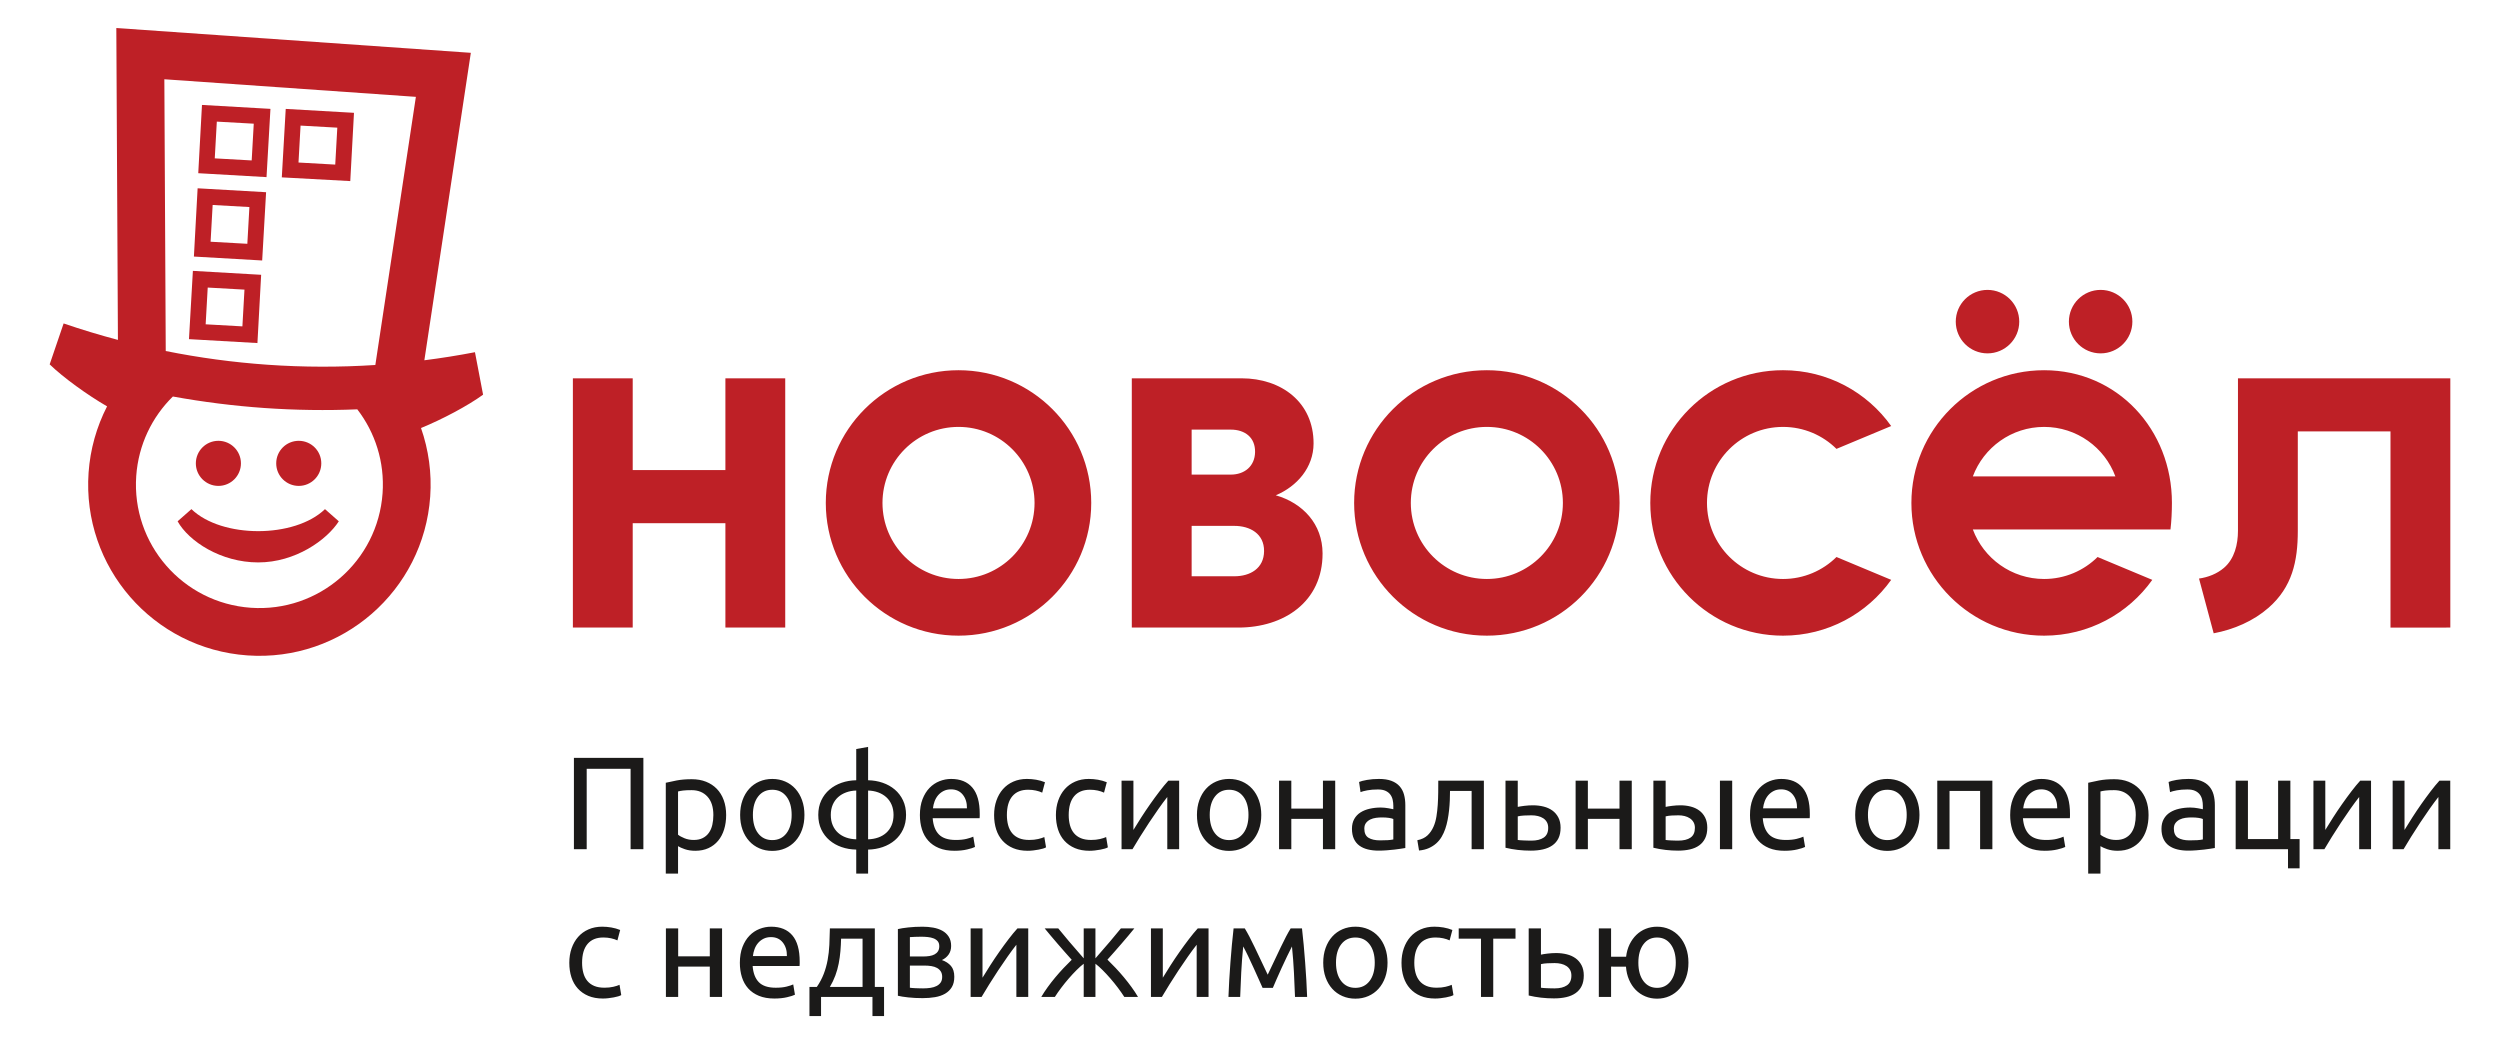
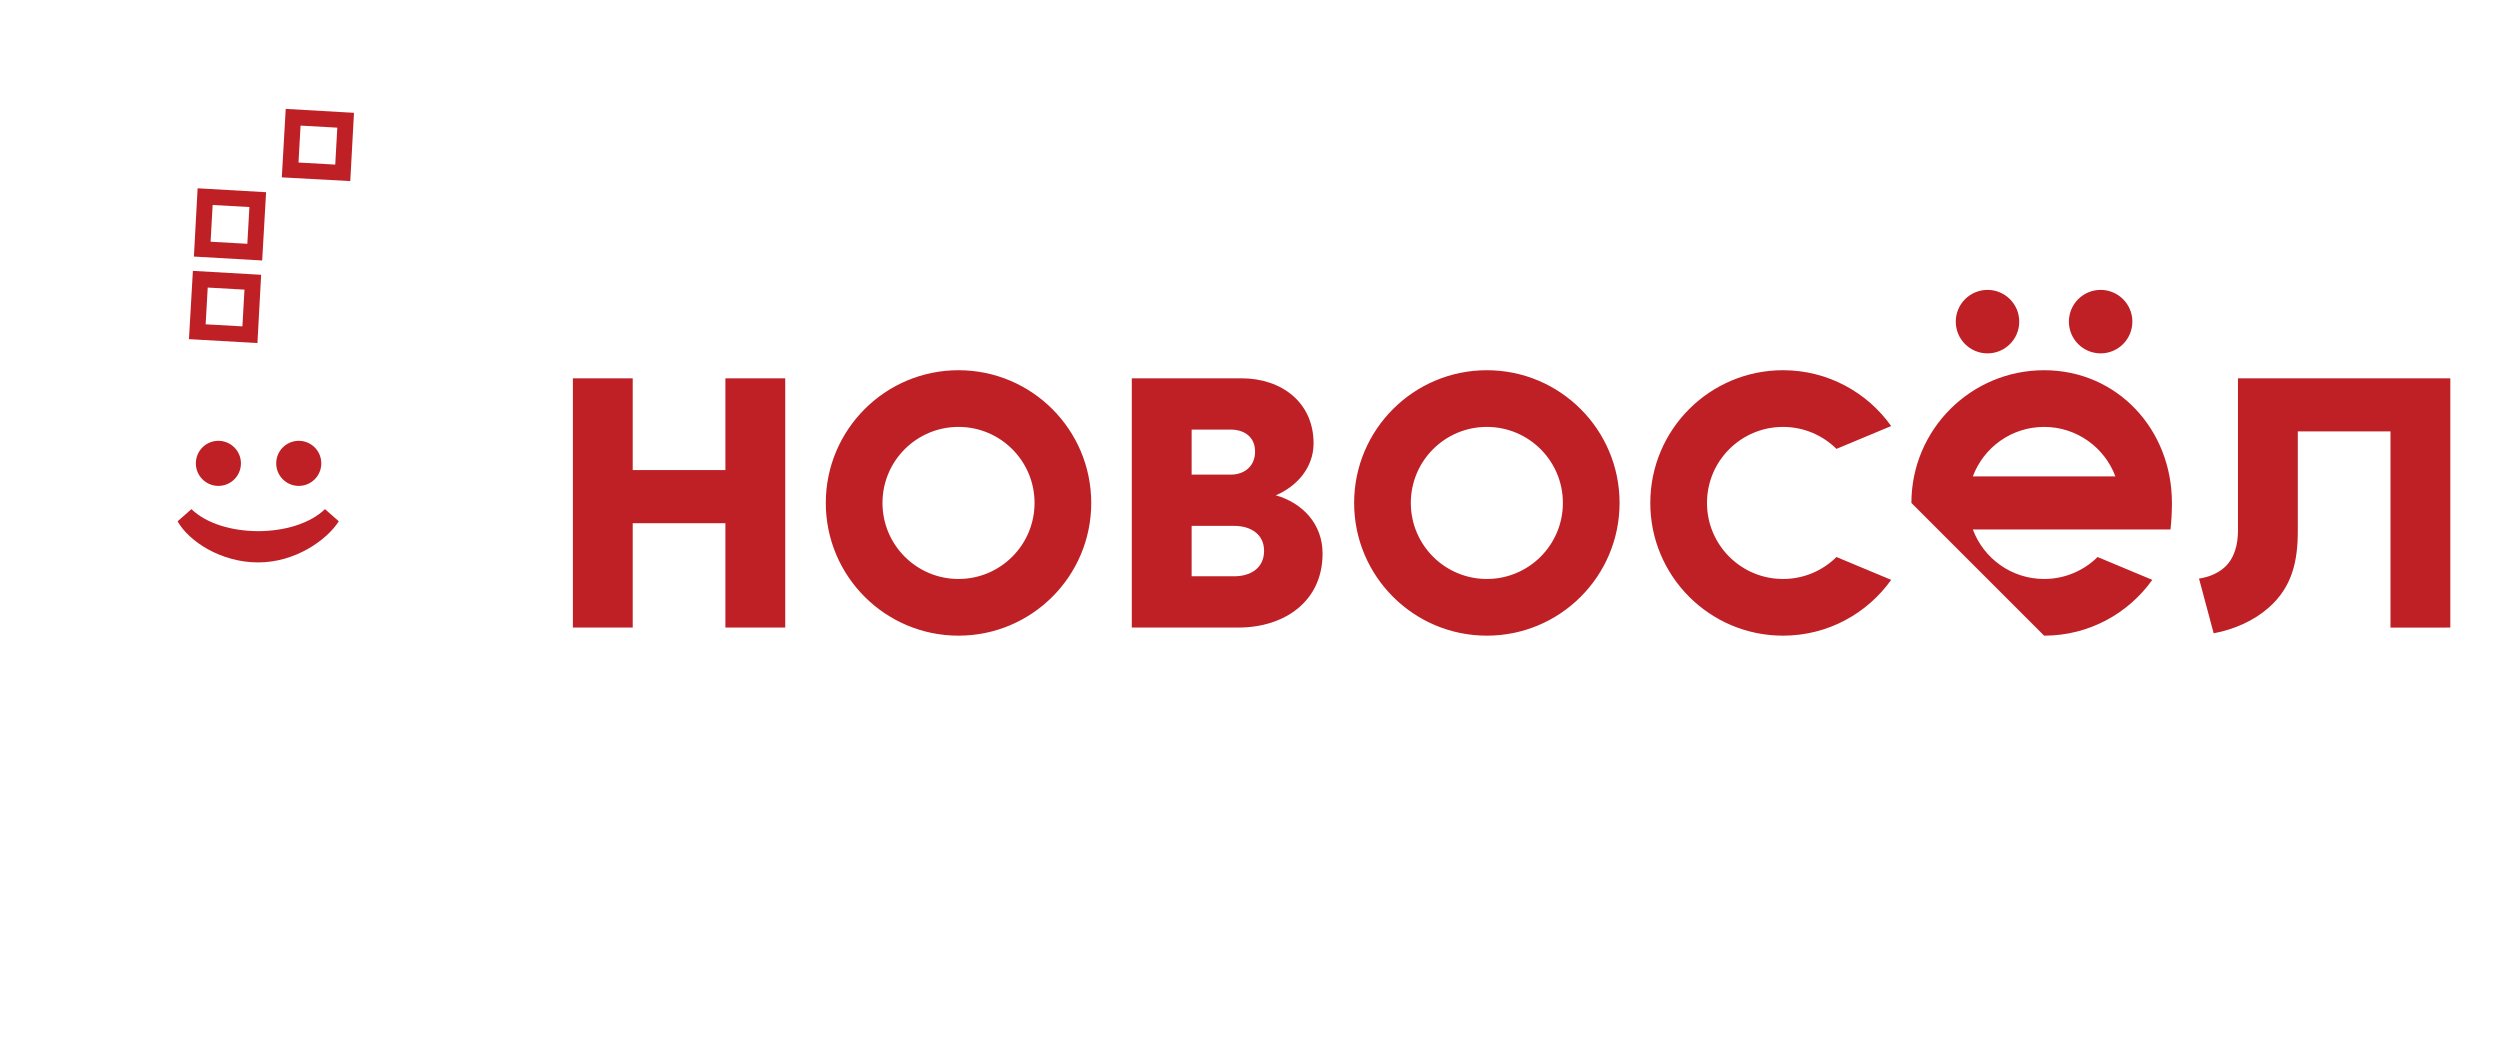
<svg xmlns="http://www.w3.org/2000/svg" id="Layer_1" x="0px" y="0px" width="862px" height="360px" viewBox="0 0 862 360" xml:space="preserve">
  <g>
-     <path fill="#BE2026" d="M166.566,136.084l-2.799-14.645c-5.77,1.11-11.59,2.04-17.449,2.784l16.027-106.013L40.109,9.663 l0.551,107.534c-6.322-1.675-12.566-3.568-18.721-5.676l-4.811,14.111c4.672,4.537,12.993,10.552,19.793,14.48 c-3.618,7.041-5.816,14.808-6.378,22.857c-2.274,32.525,22.253,60.742,54.779,63.016c32.527,2.274,60.742-22.252,63.017-54.779 c0.566-8.086-0.545-16.119-3.173-23.627C152.407,144.629,161.36,139.888,166.566,136.084z M131.913,170.057 c-1.641,23.456-21.985,41.142-45.44,39.5c-23.455-1.64-41.141-21.984-39.5-45.439c0.755-10.796,5.472-20.37,12.631-27.399 c10.449,1.898,20.988,3.225,31.56,3.964c10.648,0.745,21.346,0.895,32.033,0.459C129.322,149.102,132.669,159.248,131.913,170.057z M129.417,125.848c-12.354,0.807-24.792,0.778-37.211-0.089c-11.803-0.828-23.519-2.409-35.058-4.725L56.669,27.33l86.726,6.064 L129.417,125.848z" />
    <path fill="#BE2026" d="M112.056,175.55c-10.473,10.118-35.585,10.12-46.055,0l-4.76,4.195c3.86,6.904,14.923,14.176,27.786,14.177 c12.866,0,23.666-7.758,27.791-14.177L112.056,175.55L112.056,175.55L112.056,175.55z" />
    <path fill="#BE2026" d="M66.508,93.398l-1.351,23.541l23.606,1.348l1.283-23.538L66.508,93.398z M83.581,112.533l-12.67-0.71 l0.711-12.671l12.671,0.711L83.581,112.533z" />
    <path fill="#BE2026" d="M68.14,64.924l-1.282,23.539l23.541,1.351l1.35-23.54L68.14,64.924z M85.282,84.06l-12.671-0.711 l0.713-12.672l12.67,0.712L85.282,84.06z" />
    <path fill="#BE2026" d="M98.519,37.551l-1.353,23.606l23.608,1.283l1.281-23.541L98.519,37.551z M115.591,56.752l-12.67-0.712 l0.711-12.734l12.67,0.711L115.591,56.752z" />
-     <path fill="#BE2026" d="M69.642,36.182l-1.282,23.54l23.537,1.349l1.353-23.537L69.642,36.182z M86.782,55.317l-12.734-0.712 l0.711-12.67l12.735,0.711L86.782,55.317z" />
    <path fill="#BE2026" d="M103.01,167.542c4.294-0.003,7.776-3.482,7.773-7.778c0.002-4.291-3.479-7.771-7.772-7.772 c-4.294,0-7.775,3.481-7.773,7.774C95.235,164.061,98.718,167.539,103.01,167.542L103.01,167.542L103.01,167.542z" />
    <path fill="#BE2026" d="M75.303,167.541c4.293,0.002,7.773-3.481,7.773-7.774c0-4.294-3.48-7.774-7.775-7.774 c-4.293,0-7.774,3.481-7.774,7.775C67.526,164.059,71.009,167.54,75.303,167.541L75.303,167.541z" />
-     <path fill="#BE2026" d="M330.496,219.176c-25.272,0-45.762-20.488-45.762-45.761s20.488-45.762,45.762-45.762 s45.762,20.488,45.762,45.762C376.258,198.688,355.77,219.176,330.496,219.176L330.496,219.176L330.496,219.176z M197.528,130.443 v85.94h20.631v-35.989h31.957v35.989h20.63v-85.94h-20.63v31.646h-31.957v-31.646H197.528L197.528,130.443z M390.245,130.443v85.94 h36.765c15.658,0,29.059-8.851,29.01-25.596c-0.03-10.017-6.739-17.317-16.134-20.011c7.361-3.098,13.006-9.606,13.031-17.841 c0.045-14.237-11.1-22.494-24.819-22.494L390.245,130.443L390.245,130.443z M410.878,148.13h13.494 c4.822,0,8.468,2.659,8.378,7.754c-0.086,4.899-3.655,7.758-8.378,7.758h-13.494V148.13L410.878,148.13L410.878,148.13z M410.878,181.324h14.737c5.361,0,10.273,2.674,10.238,8.687c-0.035,5.999-4.826,8.688-10.238,8.688h-14.737V181.324 L410.878,181.324L410.878,181.324z M771.65,130.443v52.588c0,4.614-1.174,9.645-4.835,12.771c-2.392,2.043-5.449,3.24-8.595,3.685 l5.057,18.875c6.951-1.31,13.69-4.216,18.921-8.805c8.151-7.151,10.083-16.022,10.083-26.527v-34.28l31.957,0.001v67.635 l20.631-0.001v-85.94L771.65,130.443L771.65,130.443L771.65,130.443z M614.784,127.65c-25.272,0-45.761,20.491-45.761,45.763 c0,25.272,20.488,45.764,45.761,45.764c15.388,0,28.998-7.597,37.296-19.243l-18.864-7.878c-4.736,4.682-11.245,7.577-18.432,7.577 c-14.478,0-26.216-11.739-26.216-26.217c0-14.479,11.738-26.218,26.216-26.218c7.188,0,13.695,2.892,18.43,7.575l18.865-7.877 C643.785,135.251,630.173,127.65,614.784,127.65L614.784,127.65L614.784,127.65z M704.812,219.177 c15.389,0,29.002-7.596,37.299-19.242l-18.866-7.878c-4.734,4.684-11.246,7.576-18.433,7.576c-11.259,0-20.859-7.098-24.574-17.065 h68.143c0.346-2.879,0.496-6.249,0.498-9.152c0.025-25.273-18.793-45.763-44.066-45.763c-25.274,0-45.763,20.488-45.763,45.763 S679.538,219.178,704.812,219.177L704.812,219.177L704.812,219.177z M680.238,164.262c3.715-9.966,13.315-17.064,24.574-17.064 c11.26,0,20.859,7.099,24.574,17.064H680.238L680.238,164.262z M724.299,121.844c-6.045,0-10.945-4.9-10.945-10.944 c0-6.045,4.9-10.945,10.945-10.945s10.943,4.9,10.943,10.945C735.242,116.943,730.344,121.844,724.299,121.844L724.299,121.844z M685.291,121.844c-6.044,0-10.945-4.9-10.945-10.944c0-6.045,4.901-10.945,10.945-10.945s10.945,4.9,10.945,10.945 C696.236,116.943,691.335,121.844,685.291,121.844L685.291,121.844z M330.496,199.633c14.479,0,26.217-11.739,26.217-26.218 c0-14.479-11.737-26.218-26.217-26.218c-14.479,0-26.217,11.738-26.217,26.218C304.279,187.894,316.018,199.633,330.496,199.633 L330.496,199.633z M512.666,219.176c-25.272,0-45.762-20.488-45.762-45.761s20.488-45.762,45.762-45.762 s45.762,20.488,45.762,45.762C558.427,198.688,537.938,219.176,512.666,219.176L512.666,219.176L512.666,219.176z M512.666,199.633 c14.48,0,26.218-11.739,26.218-26.218c0-14.479-11.737-26.218-26.218-26.218c-14.479,0-26.217,11.738-26.217,26.218 C486.449,187.894,498.187,199.633,512.666,199.633L512.666,199.633z" />
-     <path fill="#1B1A19" d="M221.837,261.309v31.495l-4.408-0.001V265.08l-15.135,0.002v27.722l-4.407-0.001v-31.495L221.837,261.309 L221.837,261.309z M313.727,340.567c0.181,0.03,0.439,0.062,0.772,0.091c0.333,0.03,0.711,0.053,1.136,0.069 c0.423,0.015,0.871,0.029,1.341,0.045c0.469,0.015,0.915,0.022,1.341,0.022c0.878,0,1.719-0.062,2.521-0.182 c0.804-0.121,1.5-0.333,2.091-0.636c0.592-0.304,1.061-0.704,1.41-1.206c0.347-0.499,0.521-1.143,0.521-1.931 c0-0.758-0.159-1.387-0.477-1.886c-0.319-0.5-0.752-0.901-1.296-1.205c-0.546-0.302-1.189-0.514-1.931-0.634 c-0.743-0.12-1.537-0.182-2.386-0.182l-5.044-0.003V340.567L313.727,340.567L313.727,340.567z M318.227,329.797 c0.816,0,1.566-0.053,2.249-0.159c0.682-0.106,1.273-0.297,1.771-0.568c0.501-0.272,0.895-0.636,1.183-1.091 c0.287-0.455,0.432-1.031,0.432-1.727c0-0.727-0.182-1.303-0.547-1.729c-0.363-0.422-0.839-0.749-1.431-0.977 c-0.592-0.225-1.257-0.379-2-0.454c-0.742-0.075-1.492-0.112-2.249-0.112c-0.697,0-1.401,0.014-2.113,0.045 c-0.712,0.03-1.311,0.061-1.795,0.091v6.681H318.227L318.227,329.797z M318.134,344.157c-1.785,0-3.438-0.083-4.954-0.251 c-1.515-0.166-2.711-0.355-3.59-0.566v-22.994c0.879-0.213,2.076-0.402,3.59-0.568c1.517-0.166,3.168-0.25,4.954-0.25 c1.244,0,2.455,0.106,3.637,0.317c1.182,0.213,2.227,0.568,3.135,1.069c0.91,0.5,1.645,1.181,2.204,2.045 c0.56,0.863,0.841,1.932,0.841,3.204c0,1.15-0.287,2.135-0.864,2.953c-0.575,0.817-1.348,1.455-2.317,1.91 c1.302,0.453,2.34,1.128,3.114,2.021c0.771,0.894,1.157,2.144,1.157,3.749c0,1.424-0.28,2.605-0.841,3.546 c-0.56,0.938-1.333,1.697-2.318,2.272c-0.983,0.575-2.142,0.978-3.476,1.203C321.074,344.044,319.649,344.157,318.134,344.157 L318.134,344.157L318.134,344.157z M354.537,320.116v23.631h-4.09v-17.996c-0.909,1.151-1.909,2.499-3.001,4.045 c-1.091,1.544-2.181,3.143-3.271,4.794c-1.092,1.651-2.136,3.279-3.136,4.885s-1.862,3.029-2.59,4.271l-3.774,0.001v-23.631h4.092 v16.997c0.788-1.303,1.681-2.734,2.681-4.294c1.001-1.562,2.038-3.105,3.113-4.636s2.151-2.998,3.227-4.408 c1.075-1.409,2.083-2.629,3.022-3.657L354.537,320.116L354.537,320.116L354.537,320.116z M391.119,320.116 c-0.606,0.757-1.286,1.584-2.044,2.477c-0.759,0.894-1.545,1.817-2.364,2.771c-0.817,0.954-1.643,1.901-2.477,2.841 c-0.832,0.938-1.627,1.834-2.386,2.682c0.908,0.879,1.849,1.833,2.818,2.862c0.97,1.031,1.916,2.099,2.839,3.204 c0.924,1.107,1.812,2.244,2.659,3.409c0.848,1.168,1.591,2.295,2.227,3.385h-4.726c-0.637-1-1.371-2.051-2.203-3.159 c-0.834-1.105-1.697-2.172-2.592-3.203c-0.893-1.03-1.787-1.991-2.681-2.885c-0.894-0.895-1.719-1.628-2.477-2.204v11.451h-4.046 v-11.451c-0.757,0.577-1.582,1.311-2.475,2.204c-0.896,0.894-1.788,1.854-2.682,2.885c-0.895,1.03-1.758,2.098-2.592,3.203 c-0.834,1.107-1.566,2.159-2.203,3.159h-4.682c0.637-1.09,1.372-2.211,2.204-3.362c0.833-1.152,1.712-2.28,2.636-3.386 c0.925-1.106,1.87-2.173,2.84-3.202c0.97-1.031,1.91-1.986,2.818-2.864c-0.758-0.848-1.554-1.741-2.387-2.682 c-0.833-0.939-1.658-1.885-2.476-2.839c-0.819-0.955-1.606-1.879-2.363-2.773c-0.758-0.894-1.455-1.736-2.092-2.522h4.682 c1.091,1.363,2.348,2.878,3.773,4.544c1.423,1.667,3.089,3.591,4.997,5.771v-10.315h4.045v10.315 c1.908-2.182,3.575-4.104,4.999-5.771c1.425-1.666,2.682-3.18,3.772-4.544H391.119L391.119,320.116L391.119,320.116z M416.706,320.116v23.631h-4.091v-17.996c-0.909,1.151-1.91,2.499-3,4.045c-1.09,1.544-2.181,3.143-3.272,4.794 c-1.09,1.651-2.134,3.279-3.134,4.885s-1.863,3.029-2.592,4.271l-3.771,0.001v-23.631h4.091v16.997 c0.786-1.303,1.681-2.734,2.681-4.294c1-1.562,2.037-3.105,3.112-4.636c1.077-1.53,2.152-2.998,3.228-4.408 c1.075-1.409,2.083-2.629,3.022-3.657L416.706,320.116L416.706,320.116L416.706,320.116z M428.659,326.341 c-0.304,3-0.53,5.991-0.683,8.977c-0.15,2.984-0.272,5.795-0.363,8.43h-4.045c0.061-1.848,0.151-3.778,0.272-5.794 s0.258-4.044,0.41-6.09c0.151-2.044,0.316-4.059,0.501-6.044c0.181-1.984,0.378-3.886,0.59-5.703h3.862 c0.971,1.575,2.105,3.734,3.409,6.476c1.303,2.742,2.801,5.899,4.498,9.476c1.697-3.576,3.197-6.733,4.498-9.476 c1.303-2.742,2.44-4.901,3.41-6.476h3.907c0.213,1.817,0.41,3.719,0.592,5.703c0.182,1.985,0.349,4,0.498,6.044 c0.152,2.046,0.288,4.074,0.411,6.09c0.121,2.016,0.212,3.946,0.271,5.794h-4.181c-0.091-2.635-0.211-5.445-0.363-8.43 c-0.151-2.985-0.38-5.977-0.683-8.977c-0.484,0.939-1.045,2.068-1.682,3.386c-0.636,1.318-1.266,2.66-1.885,4.021 c-0.621,1.364-1.205,2.667-1.75,3.909s-0.97,2.226-1.272,2.953l-3.545,0.001c-0.332-0.757-0.779-1.757-1.341-2.998 c-0.56-1.243-1.149-2.553-1.772-3.932c-0.62-1.378-1.249-2.726-1.885-4.043C429.706,328.32,429.144,327.22,428.659,326.341 L428.659,326.341z M478.421,331.931c0,1.88-0.272,3.576-0.818,5.091c-0.544,1.517-1.311,2.818-2.294,3.908 c-0.985,1.09-2.159,1.932-3.521,2.522c-1.363,0.591-2.848,0.887-4.454,0.887c-1.605,0-3.089-0.295-4.453-0.887 c-1.362-0.591-2.537-1.433-3.521-2.522c-0.983-1.09-1.75-2.393-2.295-3.908c-0.547-1.515-0.818-3.211-0.818-5.091 c0-1.846,0.271-3.537,0.818-5.065c0.545-1.53,1.312-2.841,2.295-3.931c0.984-1.091,2.159-1.934,3.521-2.524 c1.364-0.59,2.848-0.887,4.453-0.887c1.606,0,3.091,0.297,4.454,0.887c1.362,0.591,2.537,1.433,3.521,2.524 c0.983,1.09,1.75,2.4,2.294,3.931C478.149,328.394,478.421,330.085,478.421,331.931L478.421,331.931z M474.014,331.931 c0-2.665-0.599-4.778-1.795-6.338c-1.196-1.562-2.826-2.34-4.887-2.34c-2.06,0-3.689,0.778-4.885,2.34 c-1.196,1.561-1.795,3.674-1.795,6.338c0,2.667,0.598,4.78,1.795,6.341c1.196,1.561,2.825,2.34,4.885,2.34s3.689-0.779,4.887-2.34 C473.415,336.711,474.014,334.598,474.014,331.931L474.014,331.931z M494.827,344.294c-1.91,0-3.584-0.304-5.021-0.909 c-1.439-0.605-2.651-1.455-3.636-2.545c-0.985-1.091-1.719-2.387-2.204-3.887c-0.484-1.498-0.728-3.156-0.728-4.975 c0-1.817,0.265-3.484,0.796-5c0.529-1.516,1.28-2.824,2.25-3.931c0.97-1.105,2.157-1.97,3.567-2.59 c1.41-0.621,2.976-0.934,4.704-0.934c1.061,0,2.119,0.093,3.18,0.273c1.061,0.183,2.075,0.471,3.045,0.863l-0.954,3.59 c-0.635-0.303-1.371-0.545-2.204-0.728c-0.831-0.181-1.72-0.271-2.657-0.271c-2.364,0-4.173,0.741-5.43,2.227 c-1.258,1.483-1.886,3.649-1.886,6.499c0,1.272,0.144,2.438,0.431,3.498s0.743,1.971,1.364,2.728 c0.62,0.758,1.416,1.341,2.386,1.751c0.969,0.408,2.151,0.612,3.545,0.612c1.121,0,2.135-0.104,3.043-0.317 c0.909-0.212,1.623-0.44,2.137-0.683l0.592,3.546c-0.242,0.151-0.592,0.296-1.046,0.431c-0.454,0.137-0.97,0.259-1.544,0.363 c-0.576,0.106-1.189,0.197-1.842,0.273C496.062,344.254,495.434,344.294,494.827,344.294L494.827,344.294L494.827,344.294z M522.549,320.116v3.546h-7.68v20.085h-4.227v-20.085h-7.68v-3.546H522.549L522.549,320.116L522.549,320.116z M536.046,340.794 c1.786,0,3.195-0.349,4.227-1.045c1.031-0.697,1.544-1.817,1.544-3.364c0-0.757-0.15-1.408-0.453-1.954 c-0.304-0.544-0.722-0.992-1.25-1.34c-0.53-0.349-1.145-0.606-1.842-0.772c-0.696-0.168-1.438-0.249-2.226-0.249 c-0.817,0-1.661,0.022-2.522,0.067c-0.863,0.045-1.6,0.144-2.204,0.296v8.135c0.181,0.03,0.454,0.062,0.817,0.091 c0.363,0.031,0.766,0.053,1.203,0.069c0.44,0.015,0.895,0.03,1.364,0.045S535.621,340.794,536.046,340.794L536.046,340.794 L536.046,340.794z M527.093,343.248v-23.132h4.228v9.044c0.242-0.062,0.567-0.121,0.977-0.184c0.41-0.06,0.849-0.12,1.318-0.18 c0.469-0.062,0.963-0.106,1.478-0.138c0.515-0.029,1-0.045,1.454-0.045c1.304,0,2.53,0.145,3.681,0.433 c1.152,0.287,2.159,0.743,3.023,1.361c0.863,0.623,1.553,1.426,2.066,2.409s0.773,2.159,0.773,3.521 c0,1.425-0.242,2.636-0.728,3.637c-0.485,0.999-1.182,1.817-2.09,2.452c-0.909,0.637-1.992,1.1-3.25,1.387 s-2.658,0.433-4.204,0.433c-1.516,0-3-0.083-4.453-0.249C529.911,343.831,528.488,343.581,527.093,343.248L527.093,343.248 L527.093,343.248z M555.497,329.887h5.181c0.183-1.574,0.584-2.999,1.203-4.271c0.623-1.273,1.403-2.363,2.342-3.272 c0.939-0.908,2.016-1.606,3.227-2.091c1.212-0.485,2.515-0.728,3.908-0.728c1.545,0,2.977,0.297,4.294,0.888 c1.319,0.59,2.464,1.432,3.433,2.523c0.97,1.09,1.729,2.4,2.271,3.932c0.547,1.527,0.818,3.219,0.818,5.064 c0,1.88-0.271,3.576-0.818,5.091c-0.545,1.517-1.302,2.818-2.271,3.908s-2.113,1.932-3.433,2.522 c-1.317,0.591-2.748,0.887-4.294,0.887c-1.454,0-2.811-0.264-4.068-0.796c-1.257-0.53-2.354-1.272-3.295-2.228 c-0.938-0.953-1.703-2.113-2.295-3.476c-0.59-1.363-0.945-2.879-1.067-4.545l-5.135-0.001v10.452h-4.227v-23.631h4.227V329.887 L555.497,329.887L555.497,329.887z M577.811,331.931c0-2.665-0.584-4.778-1.749-6.338c-1.166-1.562-2.734-2.34-4.703-2.34 c-1.97,0-3.538,0.778-4.702,2.34c-1.168,1.561-1.75,3.674-1.75,6.338c0,2.667,0.583,4.78,1.75,6.341 c1.166,1.561,2.733,2.34,4.702,2.34s3.538-0.779,4.703-2.34S577.811,334.598,577.811,331.931L577.811,331.931z M245.967,281.033 c0-2.758-0.681-4.878-2.044-6.363c-1.364-1.486-3.182-2.227-5.453-2.227c-1.274,0-2.266,0.045-2.978,0.136 c-0.713,0.093-1.281,0.197-1.704,0.318v14.905c0.515,0.426,1.257,0.834,2.226,1.229c0.97,0.393,2.029,0.589,3.182,0.589 c1.212,0,2.249-0.218,3.112-0.659c0.864-0.438,1.569-1.044,2.114-1.817c0.547-0.772,0.938-1.68,1.181-2.727 C245.846,283.372,245.967,282.244,245.967,281.033L245.967,281.033L245.967,281.033z M250.377,281.033 c0,1.786-0.236,3.438-0.705,4.952c-0.469,1.517-1.158,2.818-2.066,3.909c-0.909,1.092-2.023,1.939-3.34,2.544 c-1.319,0.607-2.826,0.909-4.523,0.909c-1.361,0-2.567-0.182-3.612-0.545c-1.045-0.364-1.825-0.713-2.341-1.046v9.452h-4.228 v-31.312c1-0.242,2.25-0.508,3.751-0.795c1.498-0.288,3.233-0.431,5.203-0.431c1.817,0,3.453,0.287,4.906,0.862 c1.455,0.576,2.696,1.394,3.728,2.455c1.03,1.06,1.826,2.355,2.386,3.885C250.096,277.403,250.377,279.123,250.377,281.033 L250.377,281.033z M277.37,280.985c0,1.879-0.272,3.576-0.818,5.09c-0.545,1.517-1.312,2.819-2.295,3.909s-2.158,1.931-3.521,2.522 c-1.362,0.592-2.847,0.886-4.453,0.886s-3.09-0.294-4.453-0.886c-1.363-0.591-2.537-1.431-3.522-2.522 c-0.984-1.09-1.75-2.394-2.294-3.909c-0.547-1.514-0.817-3.211-0.817-5.09c0-1.847,0.271-3.537,0.817-5.066 c0.544-1.53,1.311-2.84,2.294-3.931c0.985-1.092,2.159-1.933,3.522-2.522c1.363-0.592,2.847-0.888,4.453-0.888 s3.091,0.297,4.453,0.888c1.363,0.59,2.538,1.431,3.521,2.522c0.984,1.091,1.75,2.4,2.295,3.931 C277.099,277.45,277.37,279.139,277.37,280.985L277.37,280.985z M272.962,280.985c0-2.666-0.599-4.778-1.796-6.338 c-1.195-1.562-2.825-2.34-4.885-2.34s-3.689,0.778-4.886,2.34c-1.196,1.56-1.795,3.673-1.795,6.338c0,2.667,0.598,4.779,1.795,6.34 c1.195,1.562,2.826,2.341,4.886,2.341s3.689-0.779,4.885-2.341C272.364,285.766,272.962,283.652,272.962,280.985L272.962,280.985z M286.459,280.985c0,1.333,0.22,2.516,0.658,3.546c0.441,1.03,1.054,1.9,1.842,2.612c0.789,0.712,1.719,1.259,2.794,1.637 c1.076,0.378,2.234,0.583,3.478,0.614v-16.816c-1.243,0.031-2.401,0.242-3.478,0.636c-1.076,0.395-2.007,0.947-2.794,1.66 c-0.788,0.713-1.4,1.583-1.842,2.612C286.679,278.517,286.459,279.685,286.459,280.985L286.459,280.985L286.459,280.985z M299.32,289.394c1.242-0.03,2.401-0.235,3.476-0.614c1.076-0.377,2.008-0.924,2.796-1.637c0.788-0.711,1.4-1.581,1.84-2.612 c0.438-1.029,0.66-2.212,0.66-3.545c0-1.302-0.22-2.47-0.66-3.499c-0.439-1.031-1.052-1.901-1.84-2.612 c-0.788-0.712-1.72-1.265-2.796-1.661c-1.074-0.393-2.233-0.605-3.476-0.635V289.394L299.32,289.394L299.32,289.394z M299.32,301.209h-4.09v-8.271c-1.787-0.029-3.469-0.317-5.045-0.863c-1.575-0.545-2.962-1.324-4.159-2.339 c-1.195-1.016-2.144-2.257-2.841-3.728c-0.696-1.469-1.044-3.143-1.044-5.021c0-1.877,0.348-3.551,1.044-5.02 c0.697-1.471,1.645-2.712,2.841-3.728c1.196-1.015,2.583-1.796,4.159-2.341s3.258-0.833,5.045-0.863v-10.771l4.09-0.727v11.498 c1.758,0.029,3.431,0.316,5.021,0.863c1.591,0.545,2.983,1.325,4.18,2.341c1.197,1.016,2.145,2.257,2.842,3.728 c0.696,1.469,1.045,3.143,1.045,5.02c0,1.879-0.349,3.553-1.045,5.021c-0.697,1.471-1.644,2.712-2.842,3.728 c-1.196,1.014-2.59,1.794-4.18,2.339c-1.592,0.546-3.266,0.834-5.021,0.863V301.209L299.32,301.209L299.32,301.209z M317.18,281.032c0-2.09,0.304-3.917,0.908-5.476c0.606-1.562,1.409-2.856,2.409-3.887c1-1.031,2.15-1.803,3.453-2.319 c1.304-0.514,2.638-0.772,3.999-0.772c3.182,0,5.62,0.992,7.317,2.979c1.696,1.984,2.545,5.006,2.545,9.066 c0,0.182,0,0.416,0,0.705c0,0.288-0.016,0.554-0.045,0.796l-16.178-0.001c0.181,2.453,0.894,4.316,2.136,5.589 c1.241,1.273,3.181,1.909,5.816,1.909c1.483,0,2.734-0.128,3.748-0.387c1.016-0.258,1.781-0.508,2.295-0.75l0.592,3.546 c-0.516,0.272-1.417,0.561-2.705,0.862c-1.287,0.304-2.749,0.455-4.386,0.455c-2.06,0-3.839-0.311-5.339-0.932 s-2.734-1.478-3.703-2.567c-0.97-1.091-1.69-2.388-2.159-3.887C317.415,284.462,317.18,282.819,317.18,281.032L317.18,281.032 L317.18,281.032z M333.404,278.713c0.03-1.908-0.447-3.476-1.432-4.702c-0.983-1.226-2.34-1.841-4.067-1.841 c-0.97,0-1.824,0.189-2.567,0.567c-0.742,0.379-1.371,0.872-1.886,1.478s-0.915,1.302-1.205,2.091 c-0.288,0.787-0.478,1.591-0.567,2.406L333.404,278.713L333.404,278.713L333.404,278.713z M354.354,293.348 c-1.909,0-3.584-0.304-5.021-0.909c-1.439-0.605-2.65-1.454-3.636-2.544c-0.984-1.091-1.72-2.387-2.204-3.887 c-0.483-1.5-0.727-3.158-0.727-4.976s0.264-3.484,0.796-4.999c0.528-1.516,1.278-2.826,2.249-3.931 c0.97-1.105,2.158-1.97,3.566-2.592c1.409-0.621,2.978-0.933,4.704-0.933c1.061,0,2.12,0.094,3.182,0.274 c1.06,0.182,2.075,0.47,3.043,0.863l-0.954,3.59c-0.634-0.304-1.369-0.546-2.203-0.728c-0.832-0.181-1.72-0.271-2.658-0.271 c-2.364,0-4.174,0.74-5.431,2.226c-1.258,1.484-1.886,3.65-1.886,6.499c0,1.271,0.145,2.438,0.433,3.499 c0.286,1.061,0.741,1.97,1.363,2.728c0.62,0.758,1.416,1.341,2.386,1.75s2.151,0.612,3.544,0.612c1.122,0,2.137-0.104,3.046-0.317 c0.909-0.211,1.621-0.44,2.135-0.683l0.592,3.545c-0.243,0.151-0.592,0.297-1.045,0.432c-0.454,0.137-0.97,0.259-1.545,0.363 c-0.576,0.107-1.188,0.198-1.841,0.274C355.59,293.31,354.961,293.348,354.354,293.348L354.354,293.348L354.354,293.348z M375.668,293.348c-1.91,0-3.583-0.304-5.021-0.909s-2.651-1.454-3.637-2.544c-0.984-1.091-1.719-2.387-2.203-3.887 s-0.728-3.158-0.728-4.976s0.265-3.484,0.796-4.999c0.529-1.516,1.28-2.826,2.25-3.931c0.97-1.105,2.158-1.97,3.567-2.592 c1.41-0.621,2.978-0.933,4.704-0.933c1.059,0,2.119,0.094,3.18,0.274c1.061,0.182,2.076,0.47,3.046,0.863l-0.954,3.59 c-0.636-0.304-1.371-0.546-2.204-0.728c-0.832-0.181-1.719-0.271-2.658-0.271c-2.362,0-4.173,0.74-5.43,2.226 c-1.258,1.484-1.886,3.65-1.886,6.499c0,1.271,0.144,2.438,0.431,3.499c0.288,1.061,0.743,1.97,1.364,2.728 c0.62,0.758,1.416,1.341,2.386,1.75s2.151,0.612,3.545,0.612c1.12,0,2.136-0.104,3.044-0.317c0.91-0.211,1.622-0.44,2.137-0.683 l0.592,3.545c-0.242,0.151-0.592,0.297-1.045,0.432c-0.455,0.137-0.97,0.259-1.545,0.363c-0.575,0.107-1.189,0.198-1.84,0.274 C376.903,293.31,376.274,293.348,375.668,293.348L375.668,293.348L375.668,293.348z M406.571,269.17v23.632h-4.09v-17.997 c-0.909,1.151-1.909,2.5-3,4.046c-1.09,1.543-2.181,3.143-3.272,4.793c-1.09,1.651-2.134,3.278-3.134,4.885 c-1,1.605-1.862,3.029-2.591,4.272l-3.773,0.001V269.17h4.092v16.997c0.787-1.304,1.681-2.734,2.681-4.295 c0.999-1.56,2.037-3.104,3.112-4.635c1.077-1.529,2.152-2.999,3.228-4.407c1.076-1.41,2.083-2.63,3.023-3.659L406.571,269.17 L406.571,269.17z M434.886,280.985c0,1.879-0.274,3.576-0.819,5.09c-0.546,1.517-1.312,2.819-2.295,3.909 c-0.985,1.09-2.159,1.931-3.523,2.522c-1.361,0.592-2.847,0.886-4.451,0.886c-1.607,0-3.092-0.294-4.455-0.886 c-1.364-0.591-2.538-1.432-3.522-2.522c-0.985-1.09-1.749-2.394-2.295-3.909c-0.546-1.514-0.817-3.211-0.817-5.09 c0-1.847,0.273-3.537,0.817-5.066c0.546-1.53,1.311-2.84,2.295-3.931c0.984-1.092,2.158-1.933,3.522-2.523 c1.363-0.592,2.848-0.887,4.455-0.887c1.604,0,3.09,0.297,4.451,0.887c1.364,0.591,2.539,1.432,3.523,2.523 c0.983,1.091,1.749,2.4,2.295,3.931C434.611,277.449,434.886,279.139,434.886,280.985L434.886,280.985z M430.477,280.985 c0-2.667-0.599-4.778-1.796-6.338c-1.196-1.562-2.825-2.34-4.884-2.34c-2.062,0-3.691,0.778-4.888,2.34 c-1.197,1.56-1.796,3.673-1.796,6.338c0,2.667,0.598,4.779,1.796,6.339c1.196,1.562,2.825,2.341,4.888,2.341 c2.059,0,3.688-0.779,4.884-2.341C429.878,285.766,430.477,283.652,430.477,280.985L430.477,280.985z M460.38,292.802h-4.227 v-10.453l-10.907,0.001v10.453l-4.227-0.001V269.17h4.227v9.635l10.907,0.001v-9.635l4.227-0.001V292.802L460.38,292.802z M475.83,289.759c0.999,0,1.887-0.022,2.66-0.069c0.771-0.045,1.416-0.129,1.93-0.25v-7.044c-0.304-0.149-0.795-0.278-1.478-0.385 c-0.682-0.106-1.507-0.159-2.477-0.159c-0.637,0-1.312,0.045-2.023,0.136c-0.711,0.091-1.361,0.28-1.953,0.567 s-1.083,0.683-1.478,1.182c-0.393,0.5-0.592,1.158-0.592,1.977c0,1.517,0.486,2.568,1.455,3.159 C472.846,289.463,474.164,289.759,475.83,289.759L475.83,289.759L475.83,289.759z M475.468,268.578c1.697,0,3.128,0.22,4.294,0.66 c1.167,0.439,2.105,1.06,2.817,1.862c0.711,0.804,1.22,1.759,1.522,2.863c0.304,1.106,0.455,2.325,0.455,3.657v14.77 c-0.364,0.061-0.872,0.145-1.522,0.251c-0.652,0.105-1.387,0.204-2.204,0.295c-0.816,0.091-1.705,0.175-2.658,0.251 c-0.954,0.075-1.901,0.113-2.84,0.113c-1.333,0-2.561-0.136-3.682-0.409c-1.121-0.272-2.091-0.703-2.908-1.294 c-0.818-0.592-1.455-1.371-1.909-2.341c-0.455-0.97-0.682-2.135-0.682-3.499c0-1.304,0.265-2.424,0.795-3.364 c0.53-0.939,1.249-1.696,2.158-2.271c0.908-0.576,1.97-1,3.181-1.271c1.213-0.274,2.484-0.411,3.818-0.411 c0.424,0,0.861,0.023,1.317,0.069c0.454,0.045,0.886,0.105,1.294,0.181c0.409,0.076,0.766,0.145,1.069,0.206 c0.304,0.06,0.515,0.104,0.636,0.136v-1.182c0-0.696-0.076-1.386-0.228-2.067c-0.149-0.683-0.423-1.288-0.816-1.817 c-0.395-0.53-0.933-0.953-1.613-1.273c-0.683-0.317-1.568-0.479-2.66-0.479c-1.392,0-2.612,0.1-3.657,0.297 s-1.824,0.402-2.34,0.613l-0.5-3.499c0.547-0.243,1.455-0.478,2.727-0.705C472.604,268.694,473.983,268.578,475.468,268.578 L475.468,268.578L475.468,268.578z M499.963,272.717c0,0.999-0.022,2.067-0.068,3.203c-0.045,1.137-0.129,2.271-0.25,3.408 s-0.287,2.257-0.5,3.362c-0.214,1.108-0.485,2.145-0.818,3.114c-0.334,0.97-0.751,1.878-1.249,2.726 c-0.501,0.85-1.114,1.598-1.842,2.25c-0.726,0.651-1.575,1.196-2.544,1.637c-0.969,0.439-2.105,0.72-3.408,0.84l-0.591-3.546 c1.485-0.302,2.658-0.861,3.522-1.679c0.863-0.818,1.553-1.819,2.066-3c0.456-1.031,0.789-2.196,1-3.499 c0.213-1.304,0.364-2.659,0.455-4.067c0.092-1.408,0.145-2.826,0.16-4.25c0.016-1.423,0.022-2.772,0.022-4.045l15.723-0.001v23.632 h-4.226v-20.087L499.963,272.717L499.963,272.717L499.963,272.717z M528.047,289.849c1.787,0,3.197-0.35,4.229-1.046 c1.029-0.696,1.543-1.818,1.543-3.363c0-0.758-0.151-1.409-0.453-1.954c-0.304-0.546-0.721-0.992-1.251-1.341 s-1.145-0.605-1.84-0.771c-0.696-0.168-1.439-0.251-2.228-0.251c-0.818,0-1.659,0.022-2.522,0.068s-1.598,0.144-2.203,0.297v8.134 c0.181,0.03,0.453,0.061,0.818,0.09c0.363,0.031,0.765,0.054,1.203,0.07c0.439,0.016,0.896,0.029,1.363,0.045 C527.177,289.84,527.623,289.849,528.047,289.849L528.047,289.849L528.047,289.849z M519.095,292.303V269.17h4.227v9.044 c0.242-0.062,0.566-0.12,0.978-0.182c0.408-0.061,0.848-0.121,1.316-0.181c0.469-0.062,0.963-0.107,1.478-0.139 c0.517-0.029,1.001-0.045,1.455-0.045c1.303,0,2.529,0.145,3.681,0.433c1.152,0.288,2.158,0.741,3.022,1.362 c0.863,0.621,1.554,1.425,2.066,2.408c0.517,0.985,0.773,2.159,0.773,3.522c0,1.423-0.241,2.636-0.728,3.637 c-0.483,0.999-1.182,1.817-2.09,2.452c-0.909,0.637-1.992,1.1-3.249,1.387c-1.257,0.288-2.658,0.432-4.204,0.432 c-1.515,0-2.998-0.082-4.453-0.248C521.912,292.886,520.489,292.637,519.095,292.303L519.095,292.303L519.095,292.303z M562.633,292.802h-4.227v-10.453l-10.907,0.001v10.453l-4.227-0.001V269.17h4.227v9.635l10.907,0.001v-9.635l4.227-0.001V292.802 L562.633,292.802z M578.765,281.122c-0.817,0-1.612,0.022-2.386,0.068s-1.462,0.144-2.066,0.297v8.134 c0.181,0.03,0.445,0.061,0.794,0.09c0.349,0.031,0.728,0.054,1.137,0.07c0.408,0.016,0.826,0.029,1.25,0.045 c0.423,0.014,0.804,0.022,1.136,0.022c1.849,0,3.273-0.35,4.273-1.047c0.999-0.695,1.5-1.817,1.5-3.362 c0-0.758-0.161-1.41-0.48-1.954c-0.317-0.546-0.74-0.992-1.271-1.341c-0.529-0.35-1.129-0.605-1.795-0.772 C580.189,281.206,579.491,281.122,578.765,281.122L578.765,281.122L578.765,281.122z M570.086,269.17h4.227v9.044 c0.515-0.121,1.264-0.242,2.248-0.364c0.983-0.121,1.931-0.183,2.84-0.183c1.243,0,2.425,0.144,3.546,0.432 c1.119,0.288,2.105,0.742,2.953,1.363s1.522,1.424,2.022,2.408c0.499,0.984,0.749,2.158,0.749,3.522 c0,1.423-0.241,2.636-0.728,3.637c-0.483,0.998-1.165,1.816-2.044,2.452c-0.878,0.637-1.938,1.1-3.18,1.387 c-1.244,0.288-2.605,0.431-4.091,0.431c-1.424,0-2.864-0.081-4.316-0.248c-1.455-0.168-2.864-0.417-4.229-0.75L570.086,269.17 L570.086,269.17L570.086,269.17z M597.262,292.802h-4.227V269.17h4.227V292.802L597.262,292.802z M603.396,281.032 c0-2.09,0.303-3.917,0.908-5.476c0.607-1.562,1.41-2.857,2.409-3.887c1-1.031,2.15-1.804,3.453-2.319 c1.303-0.514,2.636-0.772,3.999-0.772c3.18,0,5.62,0.992,7.316,2.979c1.697,1.984,2.545,5.006,2.545,9.066c0,0.182,0,0.416,0,0.705 c0,0.288-0.015,0.554-0.044,0.796l-16.179-0.001c0.181,2.452,0.895,4.316,2.137,5.589c1.242,1.273,3.181,1.909,5.817,1.909 c1.483,0,2.734-0.128,3.748-0.387c1.015-0.258,1.781-0.508,2.295-0.75l0.592,3.545c-0.517,0.273-1.417,0.562-2.706,0.863 c-1.286,0.304-2.748,0.455-4.385,0.455c-2.06,0-3.84-0.311-5.339-0.932c-1.5-0.621-2.735-1.478-3.704-2.567 c-0.97-1.091-1.689-2.388-2.159-3.887C603.632,284.462,603.396,282.819,603.396,281.032L603.396,281.032L603.396,281.032z M619.62,278.713c0.031-1.908-0.446-3.476-1.431-4.702c-0.984-1.226-2.34-1.841-4.067-1.841c-0.97,0-1.826,0.189-2.567,0.567 c-0.742,0.379-1.37,0.872-1.886,1.478c-0.517,0.605-0.915,1.302-1.205,2.09c-0.288,0.788-0.479,1.591-0.567,2.407L619.62,278.713 L619.62,278.713L619.62,278.713z M661.838,280.985c0,1.879-0.273,3.576-0.818,5.09c-0.545,1.517-1.311,2.819-2.294,3.909 s-2.159,1.931-3.522,2.522c-1.362,0.592-2.848,0.886-4.453,0.886s-3.09-0.294-4.453-0.886c-1.363-0.591-2.536-1.432-3.522-2.522 c-0.983-1.09-1.749-2.395-2.295-3.909c-0.545-1.514-0.817-3.211-0.817-5.09c0-1.847,0.272-3.537,0.817-5.066 c0.546-1.53,1.312-2.84,2.295-3.932c0.986-1.091,2.159-1.932,3.522-2.522c1.363-0.592,2.848-0.887,4.453-0.887 s3.091,0.297,4.453,0.887c1.363,0.591,2.539,1.432,3.522,2.522c0.984,1.092,1.749,2.401,2.294,3.932 C661.565,277.449,661.838,279.139,661.838,280.985L661.838,280.985z M657.431,280.985c0-2.667-0.599-4.778-1.795-6.339 c-1.197-1.561-2.827-2.339-4.887-2.339c-2.061,0-3.689,0.778-4.884,2.339c-1.197,1.561-1.797,3.674-1.797,6.339 c0,2.667,0.599,4.779,1.797,6.339c1.194,1.562,2.823,2.341,4.884,2.341c2.06,0,3.688-0.779,4.887-2.341 C656.832,285.766,657.431,283.652,657.431,280.985L657.431,280.985z M686.971,292.802h-4.229v-20.087l-10.542,0.001v20.087 l-4.228-0.001V269.17h18.997L686.971,292.802L686.971,292.802L686.971,292.802z M693.105,281.032c0-2.09,0.302-3.917,0.908-5.476 c0.605-1.562,1.407-2.857,2.408-3.887c1.001-1.031,2.151-1.804,3.454-2.319c1.304-0.514,2.637-0.772,3.998-0.772 c3.182,0,5.622,0.992,7.316,2.979c1.697,1.984,2.545,5.006,2.545,9.066c0,0.182,0,0.416,0,0.705c0,0.288-0.015,0.554-0.045,0.796 l-16.177-0.001c0.181,2.452,0.895,4.316,2.136,5.589c1.241,1.273,3.18,1.909,5.817,1.909c1.482,0,2.733-0.128,3.749-0.387 c1.015-0.258,1.78-0.508,2.295-0.75l0.591,3.545c-0.516,0.273-1.418,0.562-2.705,0.863c-1.286,0.304-2.748,0.455-4.385,0.455 c-2.061,0-3.84-0.311-5.34-0.932c-1.499-0.621-2.734-1.478-3.704-2.567c-0.97-1.091-1.689-2.388-2.158-3.887 C693.341,284.462,693.105,282.819,693.105,281.032L693.105,281.032L693.105,281.032z M709.328,278.713 c0.03-1.908-0.446-3.476-1.432-4.702c-0.984-1.226-2.341-1.841-4.067-1.841c-0.97,0-1.825,0.189-2.567,0.567 c-0.741,0.379-1.371,0.872-1.885,1.478c-0.516,0.605-0.916,1.302-1.204,2.09c-0.29,0.788-0.479,1.591-0.568,2.407L709.328,278.713 L709.328,278.713L709.328,278.713z M736.413,281.032c0-2.758-0.682-4.877-2.044-6.362c-1.364-1.486-3.182-2.227-5.454-2.227 c-1.272,0-2.265,0.045-2.976,0.136c-0.713,0.092-1.281,0.197-1.704,0.317v14.906c0.515,0.425,1.257,0.834,2.226,1.229 c0.97,0.392,2.03,0.589,3.183,0.589c1.212,0,2.249-0.219,3.112-0.659c0.864-0.438,1.569-1.044,2.114-1.817 c0.545-0.772,0.938-1.681,1.181-2.727S736.413,282.244,736.413,281.032L736.413,281.032L736.413,281.032z M740.822,281.032 c0,1.787-0.235,3.439-0.705,4.953c-0.469,1.517-1.158,2.817-2.067,3.909c-0.909,1.091-2.022,1.939-3.34,2.544 c-1.319,0.606-2.826,0.909-4.522,0.909c-1.362,0-2.567-0.182-3.613-0.546c-1.045-0.363-1.825-0.712-2.34-1.045v9.452h-4.227 v-31.312c1-0.242,2.249-0.508,3.75-0.795c1.499-0.288,3.234-0.431,5.203-0.431c1.818,0,3.453,0.287,4.907,0.861 c1.455,0.576,2.696,1.394,3.728,2.455c1.029,1.06,1.825,2.356,2.385,3.886C740.542,277.403,740.823,279.123,740.822,281.032 L740.822,281.032L740.822,281.032z M754.955,289.759c1,0,1.886-0.022,2.659-0.069c0.771-0.045,1.416-0.129,1.932-0.25v-7.044 c-0.304-0.149-0.795-0.278-1.478-0.385s-1.507-0.159-2.477-0.159c-0.637,0-1.311,0.045-2.023,0.136 c-0.711,0.091-1.361,0.28-1.953,0.567s-1.083,0.683-1.478,1.182c-0.395,0.5-0.592,1.158-0.592,1.977 c0,1.517,0.485,2.568,1.455,3.159S753.289,289.759,754.955,289.759L754.955,289.759L754.955,289.759z M754.592,268.578 c1.696,0,3.128,0.22,4.295,0.66c1.167,0.439,2.105,1.06,2.817,1.862c0.711,0.804,1.221,1.759,1.522,2.862 c0.304,1.107,0.455,2.326,0.455,3.658v14.77c-0.364,0.061-0.872,0.145-1.523,0.251c-0.65,0.104-1.387,0.204-2.204,0.295 c-0.818,0.091-1.705,0.175-2.658,0.251c-0.954,0.075-1.901,0.113-2.84,0.113c-1.333,0-2.561-0.137-3.682-0.409 s-2.091-0.704-2.909-1.294c-0.817-0.592-1.454-1.371-1.909-2.341c-0.454-0.97-0.681-2.136-0.681-3.499 c0-1.304,0.264-2.424,0.794-3.365c0.529-0.938,1.25-1.695,2.159-2.271c0.908-0.576,1.969-1,3.181-1.271 c1.212-0.274,2.484-0.411,3.816-0.411c0.425,0,0.863,0.023,1.319,0.069c0.453,0.045,0.886,0.105,1.294,0.181 c0.409,0.075,0.766,0.145,1.067,0.205c0.305,0.061,0.517,0.105,0.637,0.136v-1.181c0-0.696-0.075-1.387-0.227-2.067 c-0.15-0.683-0.424-1.289-0.818-1.817c-0.395-0.53-0.934-0.953-1.612-1.273c-0.683-0.317-1.569-0.479-2.659-0.479 c-1.393,0-2.612,0.1-3.657,0.297c-1.046,0.197-1.825,0.402-2.34,0.613l-0.501-3.5c0.547-0.243,1.455-0.477,2.727-0.705 C751.729,268.694,753.107,268.578,754.592,268.578L754.592,268.578L754.592,268.578z M789.721,289.303h3.181v10.089h-3.999v-6.59 H770.86V269.17h4.228v20.132l10.406,0.001v-20.132l4.227-0.001V289.303L789.721,289.303z M817.534,269.17v23.632h-4.09v-17.998 c-0.909,1.151-1.909,2.501-3,4.046c-1.091,1.544-2.183,3.143-3.272,4.794s-2.134,3.278-3.134,4.885 c-1.002,1.605-1.862,3.028-2.591,4.272l-3.773,0.001V269.17h4.091v16.997c0.788-1.304,1.681-2.735,2.681-4.295 s2.038-3.104,3.113-4.636c1.075-1.529,2.151-2.998,3.227-4.407c1.076-1.41,2.083-2.63,3.022-3.658L817.534,269.17L817.534,269.17 L817.534,269.17z M844.847,269.17v23.632h-4.089v-17.998c-0.91,1.151-1.91,2.501-3.001,4.046c-1.091,1.544-2.182,3.143-3.271,4.794 c-1.091,1.651-2.136,3.278-3.136,4.885c-0.999,1.605-1.862,3.028-2.591,4.272l-3.772,0.001V269.17h4.092v16.997 c0.787-1.304,1.68-2.735,2.681-4.295c1-1.56,2.037-3.104,3.112-4.636c1.076-1.529,2.152-2.998,3.227-4.407 c1.076-1.41,2.084-2.63,3.023-3.658L844.847,269.17L844.847,269.17L844.847,269.17z M207.884,344.294 c-1.909,0-3.583-0.304-5.021-0.909c-1.438-0.606-2.65-1.455-3.635-2.545c-0.986-1.092-1.72-2.387-2.204-3.887 c-0.485-1.499-0.728-3.157-0.728-4.975s0.265-3.484,0.795-5c0.53-1.517,1.28-2.825,2.25-3.932c0.97-1.105,2.159-1.97,3.567-2.59 c1.409-0.621,2.977-0.933,4.703-0.933c1.061,0,2.119,0.092,3.183,0.272c1.059,0.184,2.074,0.472,3.043,0.863l-0.954,3.59 c-0.636-0.302-1.37-0.544-2.204-0.727c-0.832-0.181-1.719-0.272-2.658-0.272c-2.364,0-4.173,0.742-5.431,2.228 c-1.257,1.483-1.885,3.649-1.885,6.499c0,1.271,0.143,2.438,0.432,3.498c0.287,1.061,0.74,1.971,1.363,2.728 c0.621,0.757,1.416,1.341,2.385,1.75c0.97,0.409,2.153,0.613,3.546,0.613c1.12,0,2.135-0.105,3.044-0.317 c0.91-0.213,1.622-0.44,2.137-0.683l0.591,3.545c-0.242,0.151-0.591,0.297-1.046,0.432c-0.453,0.137-0.969,0.258-1.544,0.363 c-0.575,0.106-1.189,0.197-1.842,0.273C209.119,344.254,208.49,344.294,207.884,344.294L207.884,344.294L207.884,344.294z M248.967,343.747h-4.226v-10.453h-10.907v10.453h-4.228v-23.631h4.228v9.633h10.907v-9.633h4.226V343.747L248.967,343.747z M255.104,331.978c0-2.092,0.302-3.917,0.908-5.478c0.605-1.561,1.408-2.856,2.408-3.887c1.001-1.03,2.15-1.803,3.452-2.317 c1.305-0.516,2.638-0.772,4-0.772c3.181,0,5.62,0.992,7.317,2.977c1.695,1.984,2.544,5.006,2.544,9.065c0,0.182,0,0.417,0,0.704 c0,0.289-0.016,0.555-0.045,0.797l-16.178,0.002c0.181,2.453,0.894,4.315,2.136,5.59c1.241,1.271,3.181,1.908,5.816,1.908 c1.484,0,2.735-0.129,3.75-0.386c1.014-0.257,1.779-0.508,2.294-0.75l0.592,3.545c-0.517,0.272-1.418,0.56-2.706,0.862 c-1.285,0.305-2.748,0.456-4.385,0.456c-2.06,0-3.84-0.312-5.339-0.934c-1.5-0.62-2.735-1.478-3.704-2.567 c-0.97-1.091-1.689-2.387-2.159-3.887C255.337,335.408,255.103,333.766,255.104,331.978L255.104,331.978L255.104,331.978z M271.326,329.659c0.03-1.908-0.447-3.476-1.433-4.703c-0.984-1.227-2.34-1.841-4.066-1.841c-0.971,0-1.825,0.189-2.568,0.568 c-0.743,0.378-1.371,0.87-1.885,1.478c-0.517,0.605-0.917,1.303-1.205,2.09c-0.288,0.788-0.478,1.591-0.567,2.408H271.326 L271.326,329.659L271.326,329.659z M279.097,340.294h2.545c1-1.455,1.795-2.955,2.387-4.5c0.589-1.544,1.036-3.142,1.34-4.794 c0.303-1.652,0.5-3.379,0.59-5.182c0.091-1.803,0.152-3.703,0.183-5.702h15.496v20.178h3.182v10.044h-3.998v-6.591h-17.726v6.591 h-3.998V340.294L279.097,340.294z M297.412,340.294v-16.633h-7.408c-0.029,1.423-0.105,2.854-0.226,4.295 c-0.122,1.438-0.319,2.862-0.592,4.271c-0.272,1.41-0.659,2.787-1.159,4.137c-0.5,1.348-1.13,2.659-1.885,3.931H297.412 L297.412,340.294z" />
+     <path fill="#BE2026" d="M330.496,219.176c-25.272,0-45.762-20.488-45.762-45.761s20.488-45.762,45.762-45.762 s45.762,20.488,45.762,45.762C376.258,198.688,355.77,219.176,330.496,219.176L330.496,219.176L330.496,219.176z M197.528,130.443 v85.94h20.631v-35.989h31.957v35.989h20.63v-85.94h-20.63v31.646h-31.957v-31.646H197.528L197.528,130.443z M390.245,130.443v85.94 h36.765c15.658,0,29.059-8.851,29.01-25.596c-0.03-10.017-6.739-17.317-16.134-20.011c7.361-3.098,13.006-9.606,13.031-17.841 c0.045-14.237-11.1-22.494-24.819-22.494L390.245,130.443L390.245,130.443z M410.878,148.13h13.494 c4.822,0,8.468,2.659,8.378,7.754c-0.086,4.899-3.655,7.758-8.378,7.758h-13.494V148.13L410.878,148.13L410.878,148.13z M410.878,181.324h14.737c5.361,0,10.273,2.674,10.238,8.687c-0.035,5.999-4.826,8.688-10.238,8.688h-14.737V181.324 L410.878,181.324L410.878,181.324z M771.65,130.443v52.588c0,4.614-1.174,9.645-4.835,12.771c-2.392,2.043-5.449,3.24-8.595,3.685 l5.057,18.875c6.951-1.31,13.69-4.216,18.921-8.805c8.151-7.151,10.083-16.022,10.083-26.527v-34.28l31.957,0.001v67.635 l20.631-0.001v-85.94L771.65,130.443L771.65,130.443L771.65,130.443z M614.784,127.65c-25.272,0-45.761,20.491-45.761,45.763 c0,25.272,20.488,45.764,45.761,45.764c15.388,0,28.998-7.597,37.296-19.243l-18.864-7.878c-4.736,4.682-11.245,7.577-18.432,7.577 c-14.478,0-26.216-11.739-26.216-26.217c0-14.479,11.738-26.218,26.216-26.218c7.188,0,13.695,2.892,18.43,7.575l18.865-7.877 C643.785,135.251,630.173,127.65,614.784,127.65L614.784,127.65L614.784,127.65z M704.812,219.177 c15.389,0,29.002-7.596,37.299-19.242l-18.866-7.878c-4.734,4.684-11.246,7.576-18.433,7.576c-11.259,0-20.859-7.098-24.574-17.065 h68.143c0.346-2.879,0.496-6.249,0.498-9.152c0.025-25.273-18.793-45.763-44.066-45.763c-25.274,0-45.763,20.488-45.763,45.763 L704.812,219.177L704.812,219.177z M680.238,164.262c3.715-9.966,13.315-17.064,24.574-17.064 c11.26,0,20.859,7.099,24.574,17.064H680.238L680.238,164.262z M724.299,121.844c-6.045,0-10.945-4.9-10.945-10.944 c0-6.045,4.9-10.945,10.945-10.945s10.943,4.9,10.943,10.945C735.242,116.943,730.344,121.844,724.299,121.844L724.299,121.844z M685.291,121.844c-6.044,0-10.945-4.9-10.945-10.944c0-6.045,4.901-10.945,10.945-10.945s10.945,4.9,10.945,10.945 C696.236,116.943,691.335,121.844,685.291,121.844L685.291,121.844z M330.496,199.633c14.479,0,26.217-11.739,26.217-26.218 c0-14.479-11.737-26.218-26.217-26.218c-14.479,0-26.217,11.738-26.217,26.218C304.279,187.894,316.018,199.633,330.496,199.633 L330.496,199.633z M512.666,219.176c-25.272,0-45.762-20.488-45.762-45.761s20.488-45.762,45.762-45.762 s45.762,20.488,45.762,45.762C558.427,198.688,537.938,219.176,512.666,219.176L512.666,219.176L512.666,219.176z M512.666,199.633 c14.48,0,26.218-11.739,26.218-26.218c0-14.479-11.737-26.218-26.218-26.218c-14.479,0-26.217,11.738-26.217,26.218 C486.449,187.894,498.187,199.633,512.666,199.633L512.666,199.633z" />
  </g>
</svg>